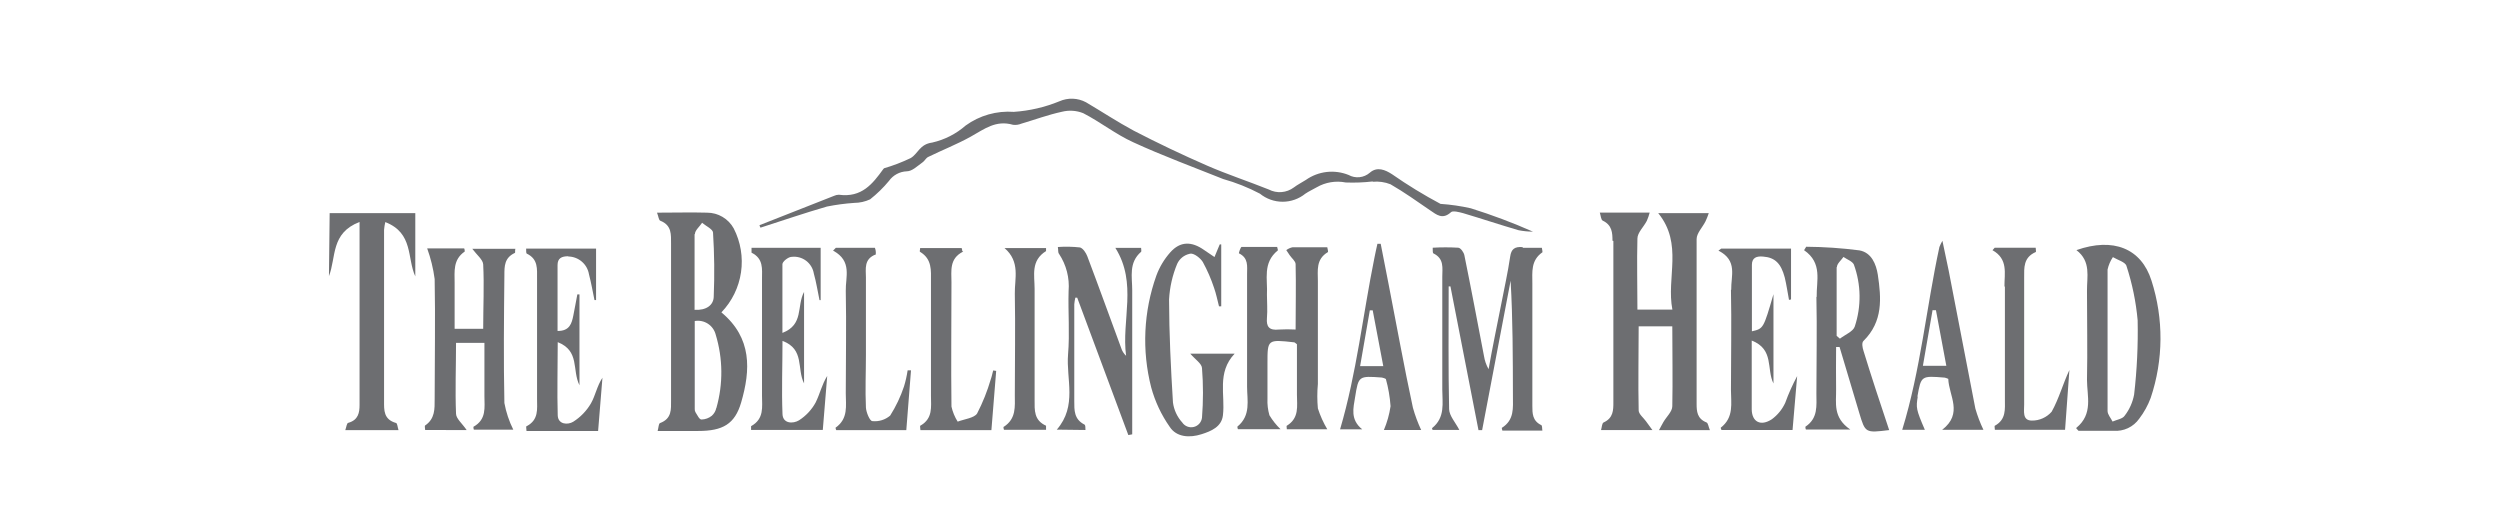
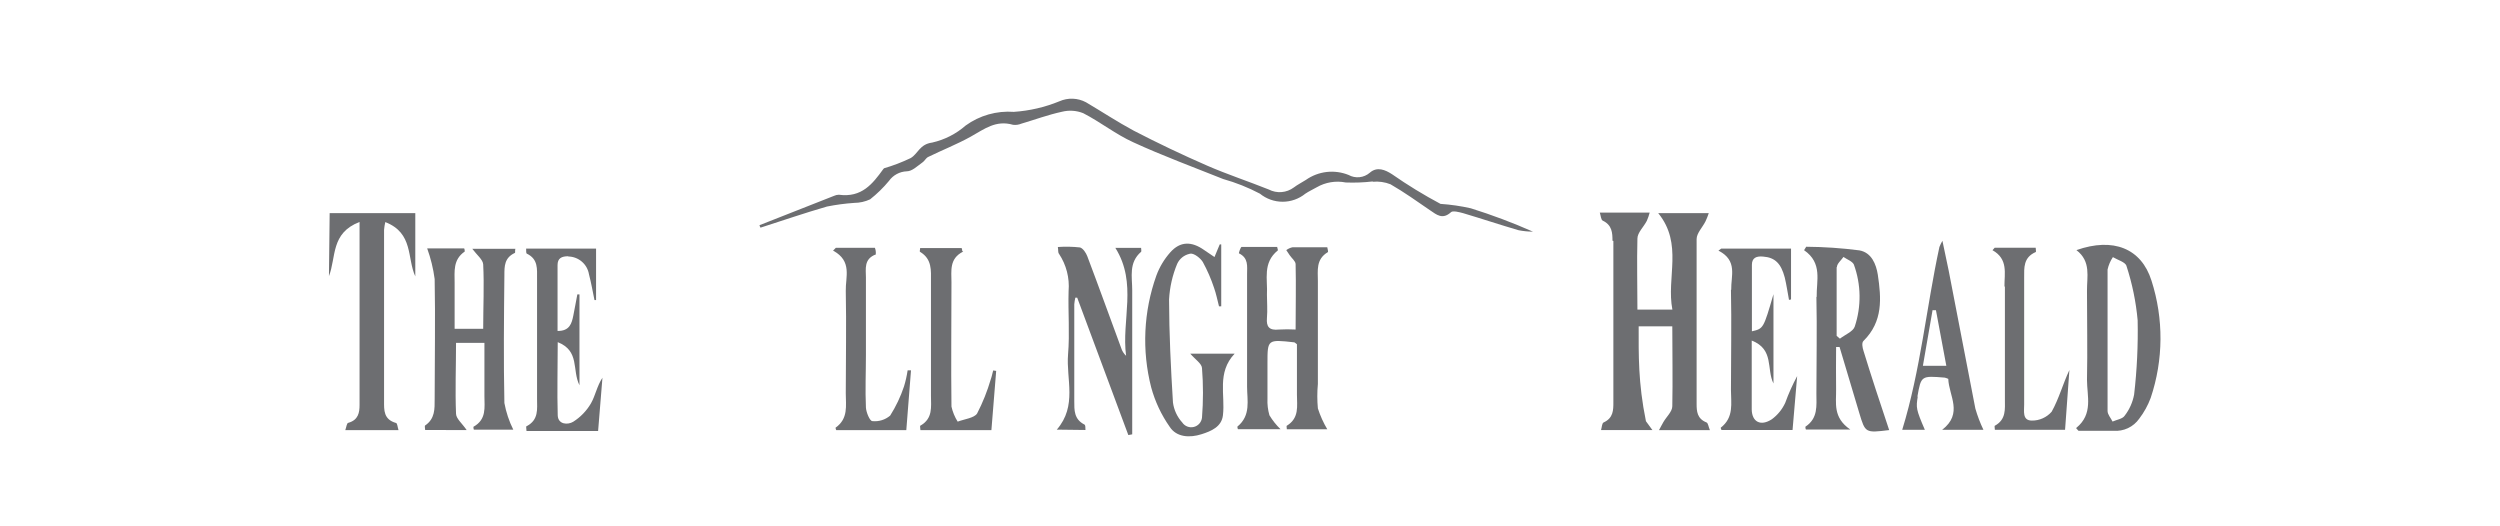
<svg xmlns="http://www.w3.org/2000/svg" width="152" height="32" viewBox="0 0 152 32" fill="none">
-   <path d="M98.093 14.651C98.093 17.921 98.093 21.19 98.093 24.46C98.093 24.929 98.093 25.415 97.5 25.685C97.397 25.733 97.397 25.971 97.343 26.149H100.467L100.073 25.609C99.917 25.393 99.636 25.177 99.631 24.956C99.593 23.257 99.631 21.552 99.631 19.841H101.676C101.676 21.487 101.708 23.079 101.676 24.697C101.676 25.026 101.32 25.339 101.136 25.658C101.055 25.793 100.985 25.938 100.866 26.154H103.963C103.872 25.944 103.855 25.728 103.758 25.685C103.181 25.458 103.154 25.005 103.154 24.552C103.154 21.212 103.154 17.878 103.154 14.538C103.154 14.176 103.515 13.82 103.694 13.459C103.771 13.296 103.838 13.128 103.893 12.957H100.818C102.35 14.835 101.303 16.89 101.681 18.822H99.555C99.555 17.349 99.517 15.924 99.555 14.505C99.555 14.144 99.938 13.799 100.127 13.426C100.199 13.264 100.256 13.096 100.3 12.925H97.268C97.332 13.124 97.338 13.361 97.446 13.415C98.018 13.685 98.039 14.165 98.039 14.635" fill="#6D6E71" />
-   <path d="M43.864 18.989C44.504 18.322 44.92 17.471 45.054 16.556C45.187 15.641 45.032 14.707 44.609 13.885C44.449 13.596 44.215 13.355 43.93 13.187C43.645 13.019 43.321 12.93 42.99 12.93C42.03 12.903 41.069 12.93 39.947 12.93C40.039 13.167 40.05 13.383 40.147 13.421C40.864 13.701 40.794 14.29 40.8 14.807C40.8 17.987 40.8 21.165 40.8 24.341C40.8 24.881 40.854 25.453 40.131 25.722C40.044 25.755 40.044 25.981 39.985 26.203H42.456C43.94 26.203 44.679 25.787 45.062 24.471C45.639 22.496 45.731 20.554 43.87 19M42.251 14.236C42.251 14.004 42.537 13.777 42.688 13.545C42.92 13.745 43.341 13.933 43.352 14.139C43.434 15.43 43.448 16.725 43.395 18.018C43.395 18.557 42.931 18.881 42.23 18.838C42.23 17.289 42.23 15.762 42.23 14.236M43.551 24.805C43.513 24.986 43.419 25.151 43.282 25.275C43.103 25.421 42.881 25.502 42.65 25.507C42.51 25.507 42.397 25.226 42.289 25.07C42.254 25.011 42.237 24.943 42.24 24.875C42.24 23.1 42.24 21.331 42.24 19.518C42.517 19.47 42.803 19.528 43.039 19.681C43.275 19.834 43.444 20.07 43.514 20.343C43.956 21.795 43.972 23.345 43.557 24.805" fill="#6D6E71" />
-   <path d="M92.579 15.023C92.094 14.986 91.883 15.137 91.818 15.606C91.678 16.566 91.462 17.516 91.279 18.471C91.02 19.793 90.739 21.12 90.507 22.447C90.366 22.201 90.271 21.93 90.227 21.649C89.833 19.604 89.45 17.559 89.034 15.52C89.002 15.347 88.813 15.077 88.667 15.061C88.148 15.031 87.627 15.031 87.108 15.061C87.108 15.245 87.108 15.385 87.151 15.406C87.82 15.73 87.691 16.302 87.691 16.836C87.691 19.113 87.691 21.392 87.691 23.672C87.691 24.498 87.885 25.377 87.07 26.03C87.07 26.03 87.07 26.111 87.108 26.138H88.727C88.489 25.679 88.117 25.28 88.106 24.875C88.052 22.388 88.079 19.901 88.079 17.413H88.187C88.755 20.327 89.324 23.241 89.892 26.154H90.113L91.845 17.068C91.98 19.41 91.98 21.735 91.986 24.082C91.986 24.8 92.083 25.528 91.311 26.014C91.311 26.014 91.311 26.095 91.344 26.181H93.777C93.75 26.046 93.777 25.879 93.707 25.846C93.167 25.582 93.167 25.134 93.167 24.67C93.167 22.194 93.167 19.712 93.167 17.225C93.167 16.545 93.065 15.833 93.782 15.336C93.782 15.336 93.782 15.212 93.745 15.066C93.356 15.066 92.968 15.066 92.579 15.066" fill="#6D6E71" />
+   <path d="M98.093 14.651C98.093 17.921 98.093 21.19 98.093 24.46C98.093 24.929 98.093 25.415 97.5 25.685C97.397 25.733 97.397 25.971 97.343 26.149H100.467L100.073 25.609C99.593 23.257 99.631 21.552 99.631 19.841H101.676C101.676 21.487 101.708 23.079 101.676 24.697C101.676 25.026 101.32 25.339 101.136 25.658C101.055 25.793 100.985 25.938 100.866 26.154H103.963C103.872 25.944 103.855 25.728 103.758 25.685C103.181 25.458 103.154 25.005 103.154 24.552C103.154 21.212 103.154 17.878 103.154 14.538C103.154 14.176 103.515 13.82 103.694 13.459C103.771 13.296 103.838 13.128 103.893 12.957H100.818C102.35 14.835 101.303 16.89 101.681 18.822H99.555C99.555 17.349 99.517 15.924 99.555 14.505C99.555 14.144 99.938 13.799 100.127 13.426C100.199 13.264 100.256 13.096 100.3 12.925H97.268C97.332 13.124 97.338 13.361 97.446 13.415C98.018 13.685 98.039 14.165 98.039 14.635" fill="#6D6E71" />
  <path d="M78.557 15.04C78.43 15.072 78.311 15.128 78.206 15.207L78.411 15.514C78.535 15.698 78.767 15.876 78.773 16.054C78.805 17.354 78.773 18.654 78.773 20.036C78.439 20.017 78.103 20.017 77.769 20.036C77.154 20.106 76.987 19.852 77.03 19.34C77.073 18.827 77.03 18.39 77.03 17.921C77.084 16.993 76.749 15.984 77.694 15.223C77.694 15.223 77.694 15.142 77.65 15.012C76.933 15.012 76.199 15.012 75.492 15.012C75.428 15.012 75.309 15.396 75.325 15.401C75.919 15.687 75.822 16.194 75.822 16.658C75.822 18.94 75.822 21.217 75.822 23.5C75.822 24.341 76.07 25.253 75.233 25.938C75.233 25.938 75.233 26.024 75.266 26.095H77.856C77.594 25.843 77.368 25.558 77.181 25.248C77.087 24.922 77.047 24.583 77.062 24.244C77.062 23.526 77.062 22.803 77.062 22.086C77.062 20.634 77.062 20.634 78.681 20.813C78.724 20.813 78.757 20.861 78.854 20.931C78.854 21.924 78.854 22.96 78.854 23.996C78.854 24.681 79.01 25.409 78.239 25.884C78.206 25.884 78.239 26.008 78.239 26.1H80.699C80.461 25.7 80.269 25.275 80.127 24.832C80.081 24.339 80.081 23.842 80.127 23.348V17.09C80.127 16.448 79.998 15.768 80.731 15.331C80.764 15.331 80.731 15.174 80.699 15.034C79.981 15.034 79.291 15.034 78.6 15.034" fill="#6D6E71" />
  <path d="M28.374 26.149C28.094 25.738 27.738 25.458 27.727 25.161C27.668 23.731 27.727 22.302 27.727 20.845H29.453V24.082C29.453 24.767 29.594 25.501 28.784 25.949C28.784 25.949 28.784 26.073 28.811 26.122H31.207C30.952 25.61 30.771 25.065 30.667 24.503C30.613 21.908 30.64 19.313 30.667 16.723C30.667 16.183 30.667 15.676 31.299 15.379C31.342 15.379 31.299 15.217 31.336 15.126H28.714C28.995 15.504 29.362 15.784 29.378 16.075C29.443 17.365 29.378 18.665 29.378 19.992H27.641C27.641 19.032 27.641 18.115 27.641 17.192C27.641 16.507 27.533 15.789 28.256 15.293C28.256 15.293 28.256 15.169 28.223 15.104H25.973C26.191 15.707 26.343 16.331 26.427 16.966C26.475 19.399 26.427 21.822 26.427 24.276C26.427 24.854 26.453 25.458 25.849 25.868C25.806 25.9 25.849 26.035 25.849 26.143L28.374 26.149Z" fill="#6D6E71" />
  <path d="M83.461 11.052C83.827 11.016 84.197 11.068 84.54 11.203C85.376 11.684 86.159 12.245 86.946 12.784C87.351 13.059 87.707 13.372 88.225 12.898C88.333 12.795 88.727 12.898 88.964 12.962C90.092 13.297 91.203 13.669 92.331 13.998C92.619 14.054 92.912 14.083 93.205 14.085C91.974 13.541 90.713 13.067 89.428 12.665C88.821 12.528 88.204 12.438 87.583 12.396C86.566 11.855 85.582 11.253 84.637 10.594C84.227 10.329 83.731 10.108 83.283 10.502C83.108 10.654 82.89 10.749 82.659 10.773C82.429 10.797 82.196 10.75 81.993 10.637C81.57 10.466 81.111 10.405 80.657 10.457C80.204 10.51 79.771 10.676 79.398 10.939C79.155 11.095 78.891 11.225 78.664 11.398C78.448 11.559 78.191 11.657 77.921 11.679C77.652 11.701 77.382 11.646 77.143 11.522C75.902 11.025 74.618 10.604 73.393 10.07C71.875 9.408 70.388 8.7 68.931 7.945C67.927 7.405 66.999 6.79 66.028 6.218C65.781 6.086 65.506 6.012 65.226 6.001C64.945 5.991 64.666 6.045 64.41 6.159C63.528 6.52 62.593 6.737 61.642 6.801C60.598 6.724 59.56 7.018 58.712 7.632C58.131 8.141 57.432 8.497 56.678 8.668C55.907 8.77 55.82 9.347 55.367 9.612C54.845 9.862 54.304 10.07 53.748 10.232C53.748 10.232 53.716 10.264 53.7 10.286C53.058 11.171 52.4 12.029 51.002 11.84C50.903 11.841 50.806 11.863 50.716 11.905L46.179 13.691C46.179 13.739 46.217 13.788 46.238 13.842C47.581 13.41 48.936 12.946 50.279 12.558C50.826 12.448 51.379 12.374 51.936 12.336C52.269 12.334 52.599 12.261 52.901 12.121C53.323 11.788 53.709 11.412 54.051 10.998C54.174 10.825 54.335 10.683 54.523 10.582C54.709 10.481 54.917 10.424 55.13 10.416C55.459 10.416 55.777 10.092 56.085 9.876C56.219 9.79 56.29 9.612 56.435 9.542C57.293 9.121 58.194 8.77 59.025 8.306C59.856 7.842 60.547 7.286 61.593 7.588C61.766 7.61 61.94 7.585 62.1 7.518C62.921 7.276 63.719 6.979 64.566 6.795C64.996 6.687 65.449 6.717 65.861 6.882C66.908 7.421 67.836 8.166 68.904 8.651C70.685 9.471 72.541 10.151 74.37 10.885C75.144 11.102 75.892 11.401 76.603 11.775C76.994 12.092 77.481 12.266 77.984 12.266C78.488 12.266 78.975 12.092 79.366 11.775C79.582 11.63 79.83 11.516 80.056 11.387C80.59 11.079 81.217 10.975 81.821 11.095C82.372 11.117 82.924 11.095 83.472 11.031" fill="#6D6E71" />
  <path d="M126.23 26.035C126.279 26.084 126.322 26.138 126.371 26.192C127.078 26.192 127.79 26.192 128.497 26.192C128.8 26.216 129.105 26.161 129.38 26.032C129.656 25.902 129.892 25.702 130.067 25.453C130.36 25.069 130.595 24.643 130.763 24.19C131.539 21.88 131.556 19.383 130.811 17.063C130.191 15.099 128.486 14.419 126.247 15.207C127.153 15.903 126.878 16.825 126.889 17.699C126.889 19.502 126.926 21.309 126.889 23.095C126.889 24.082 127.277 25.167 126.241 26.014M128.14 16.388C128.2 16.118 128.31 15.862 128.464 15.633C128.75 15.806 129.23 15.935 129.29 16.172C129.64 17.244 129.868 18.352 129.969 19.474C130 20.983 129.928 22.492 129.754 23.99C129.667 24.46 129.469 24.903 129.176 25.28C129.052 25.469 128.696 25.517 128.443 25.631C128.34 25.42 128.146 25.21 128.14 24.994C128.14 23.526 128.14 22.059 128.14 20.591C128.14 19.194 128.14 17.797 128.14 16.399" fill="#6D6E71" />
  <path d="M20 16.788C20.448 15.638 20.097 14.171 21.861 13.496C21.861 17.322 21.861 20.974 21.861 24.627C21.861 25.075 21.791 25.534 21.182 25.706C21.084 25.706 21.063 25.965 20.993 26.154H24.23C24.171 25.971 24.16 25.738 24.079 25.717C23.313 25.501 23.351 24.929 23.351 24.39C23.351 20.919 23.351 17.446 23.351 13.971C23.365 13.813 23.39 13.656 23.426 13.502C25.147 14.176 24.737 15.687 25.25 16.804V12.957H20.043L20 16.788Z" fill="#6D6E71" />
  <path d="M105.242 17.619C105.285 19.647 105.242 21.681 105.242 23.71C105.242 24.519 105.436 25.372 104.622 26.003C104.622 26.003 104.622 26.084 104.67 26.143H108.987C109.084 25.015 109.175 23.942 109.267 22.868C108.987 23.389 108.745 23.93 108.544 24.487C108.362 24.885 108.082 25.23 107.729 25.49C107.055 25.933 106.521 25.658 106.505 24.902C106.505 23.888 106.505 22.874 106.505 21.854V20.705C107.881 21.244 107.39 22.436 107.827 23.316V17.888C107.217 19.982 107.217 19.982 106.516 20.143C106.516 18.752 106.516 17.446 106.516 16.097C106.516 15.681 106.785 15.557 107.206 15.601C107.913 15.655 108.285 16.011 108.512 16.869C108.62 17.316 108.684 17.775 108.771 18.233L108.895 18.207V15.115H104.649L104.481 15.239C105.668 15.838 105.237 16.793 105.258 17.619" fill="#6D6E71" />
  <path d="M72.374 15.422C72.6 15.39 72.994 15.698 73.134 15.935C73.407 16.435 73.635 16.959 73.814 17.5C73.944 17.867 74.019 18.25 74.116 18.627H74.251V14.861H74.159L73.841 15.628L73.21 15.201C72.449 14.662 71.753 14.662 71.149 15.347C70.783 15.76 70.498 16.237 70.307 16.755C69.526 18.941 69.417 21.311 69.994 23.559C70.228 24.414 70.607 25.223 71.117 25.949C71.532 26.591 72.336 26.629 73.048 26.402C73.647 26.213 74.273 25.949 74.354 25.253C74.505 24.007 73.971 22.663 75.066 21.503H72.368C72.67 21.854 73.059 22.102 73.081 22.372C73.161 23.379 73.161 24.391 73.081 25.399C73.064 25.532 73.008 25.657 72.919 25.757C72.83 25.857 72.713 25.928 72.582 25.959C72.452 25.991 72.316 25.982 72.191 25.934C72.065 25.886 71.958 25.801 71.883 25.69C71.574 25.351 71.376 24.925 71.316 24.471C71.187 22.388 71.084 20.295 71.079 18.207C71.119 17.465 71.285 16.735 71.57 16.048C71.639 15.894 71.743 15.758 71.874 15.651C72.005 15.544 72.16 15.47 72.325 15.433" fill="#6D6E71" />
  <path d="M34.547 15.595C34.85 15.598 35.143 15.708 35.374 15.906C35.605 16.103 35.759 16.375 35.809 16.674C35.95 17.214 36.036 17.721 36.144 18.244H36.241V15.115H31.989C31.989 15.25 31.989 15.396 32.022 15.417C32.739 15.757 32.648 16.372 32.653 16.944C32.653 19.383 32.653 21.818 32.653 24.249C32.653 24.87 32.766 25.528 32.011 25.917C31.968 25.917 32.011 26.078 32.011 26.203H36.365C36.457 25.123 36.543 24.044 36.629 22.965C36.295 23.473 36.203 24.044 35.933 24.519C35.669 24.974 35.299 25.359 34.854 25.641C34.525 25.846 33.932 25.814 33.91 25.258C33.867 23.807 33.91 22.35 33.91 20.802C35.264 21.341 34.768 22.496 35.232 23.424V17.899H35.102C35.016 18.331 34.946 18.768 34.854 19.205C34.763 19.642 34.644 20.133 33.899 20.122V16.119C33.899 15.703 34.137 15.579 34.563 15.579" fill="#6D6E71" />
-   <path d="M48.132 15.617C48.444 15.579 48.759 15.664 49.01 15.853C49.261 16.042 49.43 16.321 49.481 16.631C49.632 17.171 49.713 17.71 49.826 18.25H49.896V15.066H45.693C45.693 15.196 45.693 15.342 45.693 15.363C46.432 15.725 46.33 16.361 46.33 16.955V24.055C46.33 24.735 46.475 25.463 45.666 25.911C45.666 25.911 45.666 26.041 45.666 26.138H50.026C50.117 25.01 50.204 23.936 50.295 22.857C49.961 23.397 49.858 23.936 49.589 24.476C49.348 24.915 49.001 25.286 48.58 25.555C48.218 25.776 47.598 25.765 47.576 25.177C47.517 23.726 47.576 22.275 47.576 20.726C48.936 21.239 48.434 22.42 48.887 23.311V17.748C48.423 18.622 48.887 19.733 47.571 20.241C47.571 18.762 47.571 17.413 47.571 16.065C47.571 15.903 47.91 15.638 48.11 15.617" fill="#6D6E71" />
  <path d="M65.996 26.143C65.996 26.014 65.996 25.841 65.936 25.814C65.294 25.49 65.316 24.929 65.316 24.39C65.316 22.431 65.316 20.467 65.316 18.503C65.327 18.367 65.349 18.232 65.38 18.099H65.494L68.602 26.451L68.839 26.408V25.695C68.839 22.998 68.839 20.327 68.839 17.645C68.839 16.836 68.612 15.973 69.379 15.309C69.411 15.282 69.379 15.18 69.379 15.072H67.814C69.168 17.23 68.175 19.464 68.467 21.633C68.325 21.502 68.221 21.337 68.165 21.152C67.479 19.297 66.81 17.435 66.109 15.584C66.033 15.379 65.85 15.099 65.666 15.045C65.219 14.995 64.767 14.986 64.318 15.018C64.35 15.223 64.318 15.352 64.388 15.433C64.831 16.1 65.037 16.896 64.971 17.694C64.933 18.978 65.046 20.268 64.938 21.546C64.814 23.057 65.51 24.67 64.253 26.122L65.996 26.143Z" fill="#6D6E71" />
-   <path d="M84.038 22.96C84.116 22.974 84.191 23.002 84.26 23.041C84.411 23.582 84.506 24.137 84.546 24.697C84.473 25.195 84.337 25.68 84.141 26.143H86.407C86.203 25.706 86.035 25.253 85.905 24.789C85.366 22.291 84.918 19.782 84.427 17.279C84.27 16.459 84.109 15.66 83.947 14.824H83.747C83.688 15.104 83.623 15.363 83.569 15.655C82.862 19.135 82.49 22.669 81.476 26.105H82.824C82.08 25.506 82.285 24.805 82.393 24.131C82.598 22.852 82.609 22.852 84.011 22.954M83.283 18.87H83.461L84.103 22.259H82.695C82.895 21.104 83.089 19.992 83.283 18.881" fill="#6D6E71" />
  <path d="M58.507 15.266C58.503 15.204 58.49 15.142 58.469 15.083H55.944C55.944 15.185 55.896 15.299 55.944 15.315C56.678 15.757 56.603 16.448 56.603 17.111C56.603 19.431 56.603 21.751 56.603 24.077C56.603 24.73 56.732 25.442 55.961 25.879C55.917 25.879 55.961 26.046 55.961 26.154H60.277C60.374 24.935 60.471 23.742 60.568 22.55L60.385 22.523C60.336 22.701 60.304 22.884 60.239 23.062C60.03 23.78 59.752 24.476 59.408 25.14C59.236 25.415 58.637 25.48 58.227 25.636C58.049 25.355 57.921 25.044 57.849 24.719C57.817 22.194 57.849 19.669 57.849 17.165C57.849 16.469 57.703 15.719 58.567 15.293" fill="#6D6E71" />
  <path d="M53.247 15.444C53.259 15.316 53.241 15.186 53.193 15.066C52.405 15.066 51.612 15.066 50.819 15.066L50.651 15.239C51.833 15.87 51.401 16.858 51.423 17.689C51.466 19.766 51.423 21.838 51.423 23.915C51.423 24.66 51.59 25.447 50.803 26.003C50.803 26.003 50.803 26.084 50.846 26.154H55.103C55.2 24.908 55.297 23.715 55.389 22.517H55.184C55.135 22.85 55.061 23.178 54.962 23.5C54.755 24.121 54.472 24.715 54.121 25.269C53.973 25.395 53.801 25.49 53.615 25.547C53.43 25.605 53.235 25.624 53.042 25.604C52.88 25.604 52.664 25.064 52.648 24.778C52.599 23.699 52.648 22.658 52.648 21.6C52.648 20.019 52.648 18.444 52.648 16.863C52.648 16.361 52.507 15.741 53.257 15.466" fill="#6D6E71" />
  <path d="M121.898 17.435C121.898 19.712 121.898 21.989 121.898 24.266C121.898 24.87 121.984 25.501 121.288 25.884C121.25 25.884 121.288 26.046 121.288 26.132H125.556C125.642 24.891 125.734 23.694 125.82 22.496C125.416 23.359 125.184 24.239 124.741 25.032C124.592 25.203 124.407 25.34 124.199 25.433C123.991 25.527 123.766 25.574 123.538 25.571C122.939 25.571 123.074 24.978 123.069 24.595C123.069 22.021 123.069 19.453 123.069 16.879C123.069 16.28 123.015 15.655 123.77 15.325C123.808 15.325 123.77 15.164 123.77 15.061H121.277C121.234 15.115 121.186 15.164 121.143 15.212C122.108 15.752 121.866 16.626 121.871 17.408" fill="#6D6E71" />
-   <path d="M61.011 25.949C61.011 25.949 61.011 26.068 61.043 26.132H63.6C63.6 26.008 63.6 25.9 63.6 25.884C62.856 25.55 62.904 24.935 62.904 24.325C62.904 22.07 62.904 19.814 62.904 17.559C62.904 16.744 62.656 15.849 63.6 15.266C63.6 15.266 63.6 15.18 63.6 15.083H61.075C62.047 15.919 61.685 16.939 61.701 17.856C61.739 19.906 61.701 21.956 61.701 24.007C61.701 24.719 61.798 25.453 61.032 25.949" fill="#6D6E71" />
  <path d="M110.437 18.045C110.481 20.009 110.437 21.967 110.437 23.931C110.437 24.66 110.551 25.426 109.768 25.944C109.768 25.944 109.768 26.068 109.801 26.116H112.498C111.419 25.377 111.651 24.498 111.635 23.661C111.619 22.825 111.635 21.956 111.635 21.099H111.846C112.245 22.431 112.639 23.769 113.043 25.107C113.41 26.327 113.41 26.327 114.862 26.149C114.322 24.53 113.783 22.911 113.302 21.336C113.238 21.142 113.178 20.834 113.302 20.726C114.5 19.539 114.382 18.126 114.171 16.701C114.069 16.065 113.793 15.358 113.054 15.223C111.981 15.084 110.9 15.01 109.817 15.002L109.688 15.212C110.826 15.995 110.432 17.079 110.454 18.061M111.684 16.243C111.684 16.032 111.943 15.827 112.083 15.622C112.299 15.773 112.623 15.887 112.714 16.081C113.158 17.298 113.177 18.629 112.768 19.858C112.671 20.154 112.18 20.349 111.867 20.591L111.668 20.419C111.668 19.027 111.668 17.635 111.668 16.243" fill="#6D6E71" />
  <path d="M116.578 24.114C116.804 22.841 116.804 22.841 118.245 22.96C118.317 22.979 118.388 23.004 118.455 23.035C118.488 24.055 119.378 25.134 118.083 26.132H120.592C120.393 25.715 120.229 25.282 120.101 24.837C119.562 22.048 119.022 19.253 118.482 16.464C118.375 15.924 118.25 15.385 118.099 14.64C118.029 14.761 117.968 14.888 117.916 15.018C117.117 18.708 116.778 22.48 115.655 26.132H117.031C116.492 24.881 116.492 24.789 116.599 24.114M117.522 18.859H117.705C117.911 19.971 118.121 21.077 118.337 22.242H116.912C117.11 21.106 117.306 19.976 117.5 18.854" fill="#6D6E71" />
</svg>